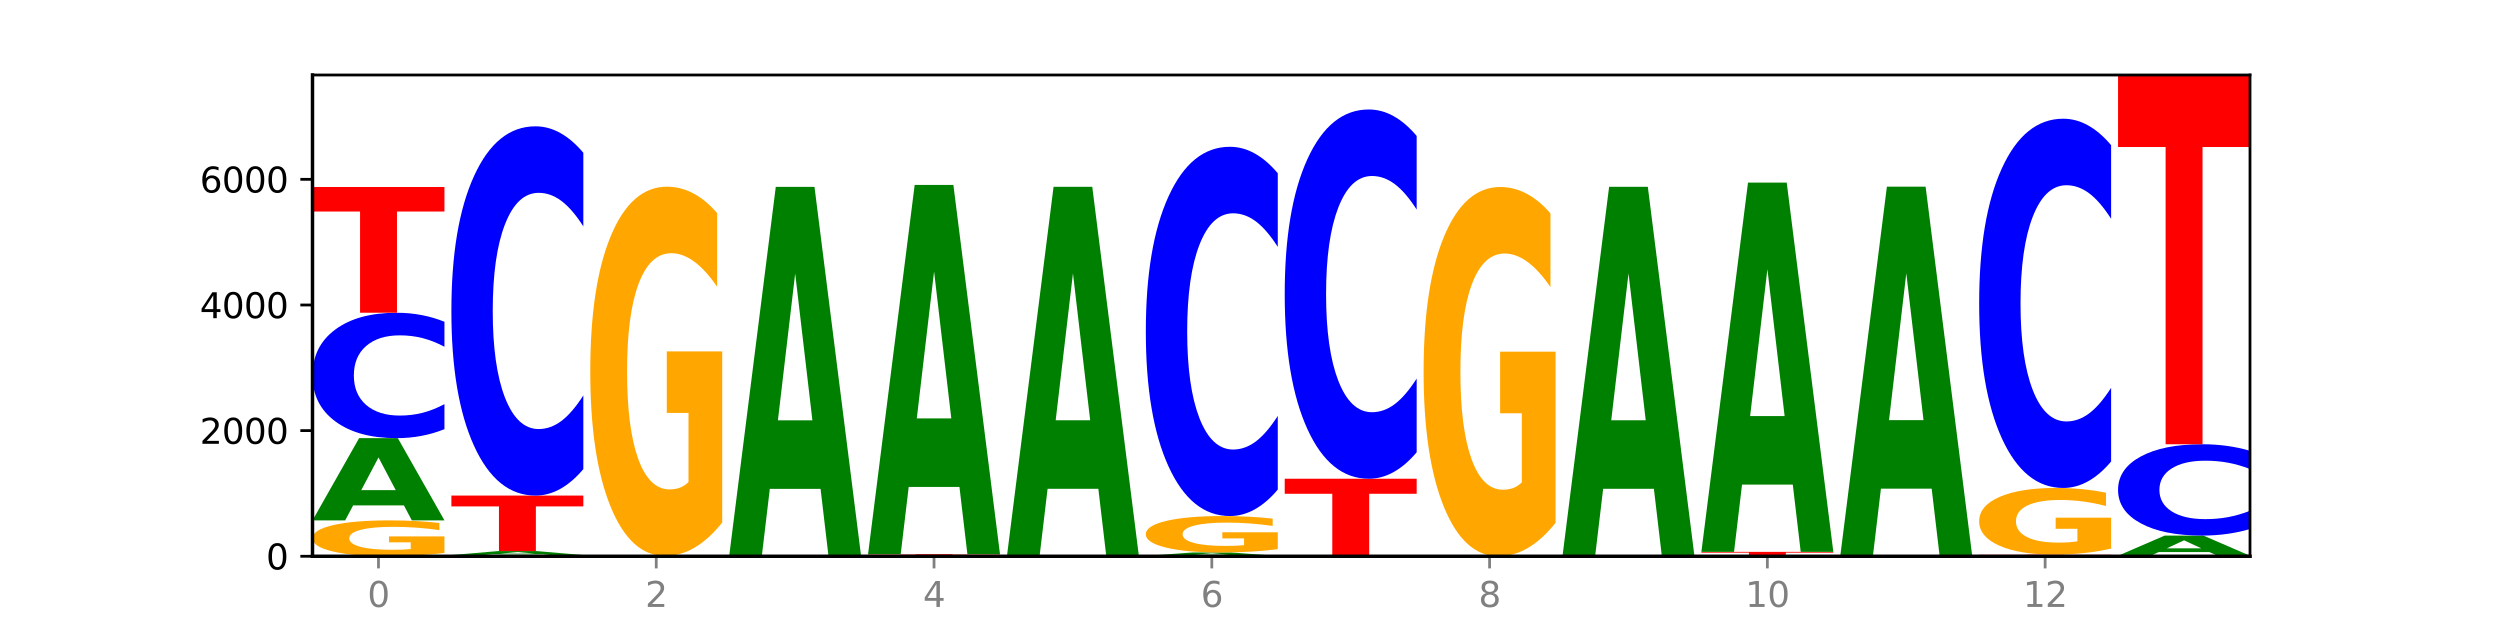
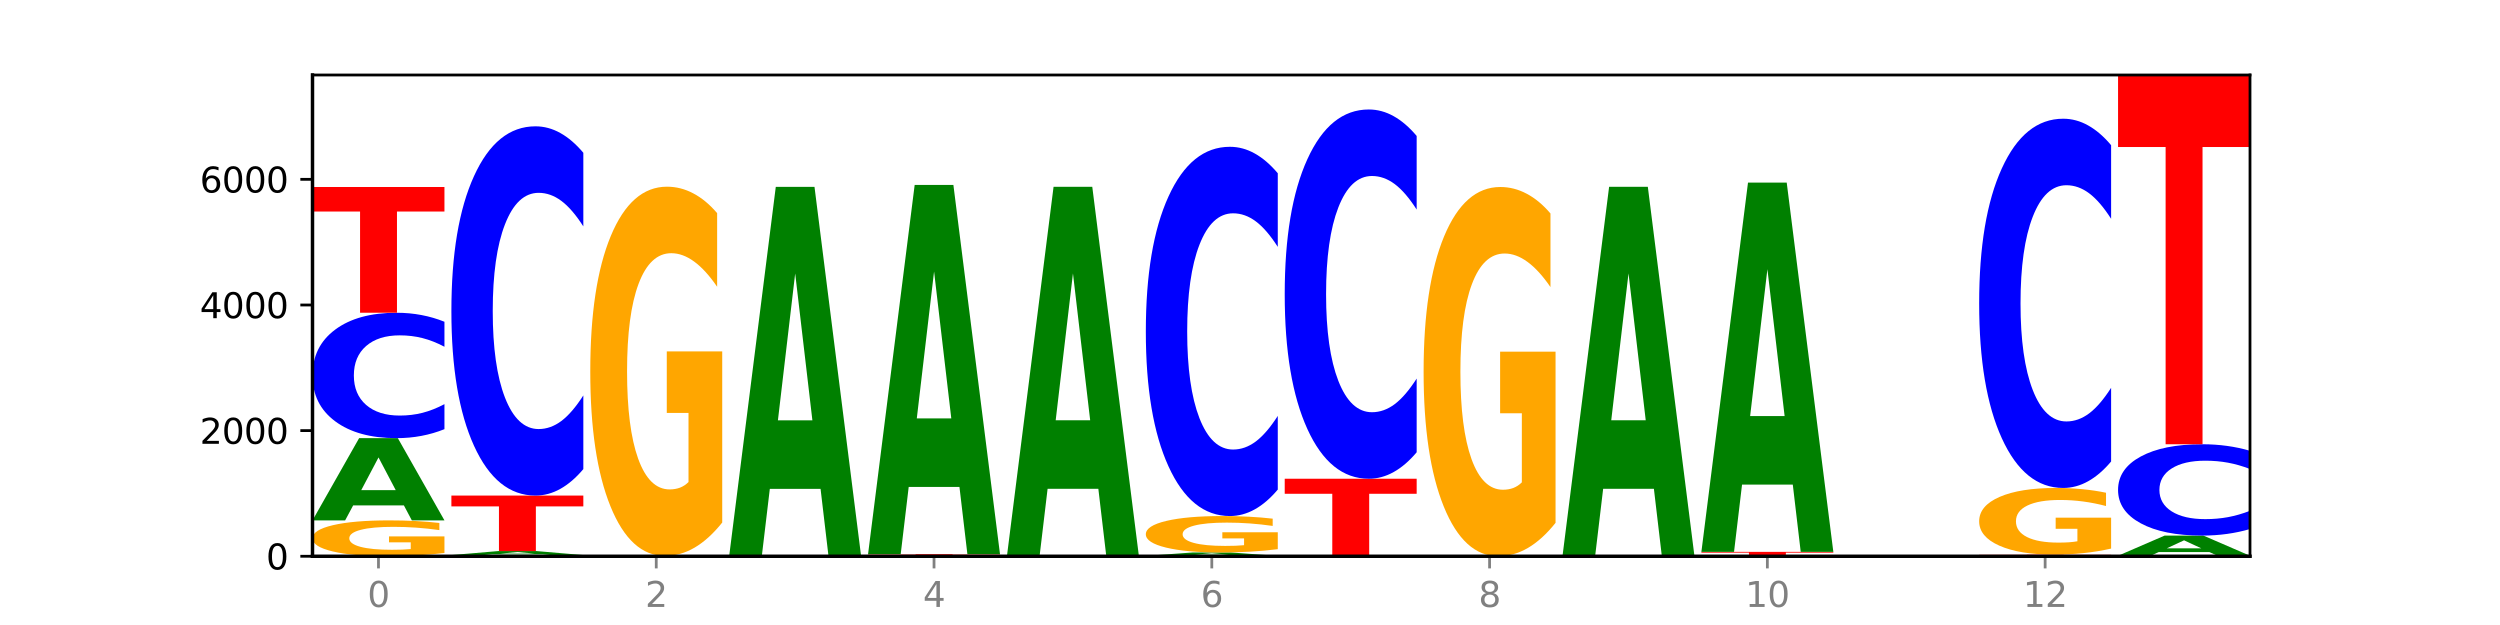
<svg xmlns="http://www.w3.org/2000/svg" xmlns:xlink="http://www.w3.org/1999/xlink" width="720pt" height="180pt" viewBox="0 0 720 180" version="1.1">
  <defs>
    <style type="text/css">*{stroke-linejoin: round; stroke-linecap: butt}</style>
  </defs>
  <g id="figure_1">
    <g id="patch_1">
      <path d="M 0 180  L 720 180  L 720 0  L 0 0  z " style="fill: #ffffff" />
    </g>
    <g id="axes_1">
      <g id="patch_2">
        <path d="M 90 160.2  L 648 160.2  L 648 21.6  L 90 21.6  z " style="fill: #ffffff" />
      </g>
      <g id="line2d_1">
        <path d="M 90 160.2  L 648 160.2  " clip-path="url(#p2650350e58)" style="fill: none; stroke: #000000; stroke-width: 0.5; stroke-linecap: square" />
      </g>
      <g id="patch_3">
        <path d="M 128 159.265  Q 124.168 159.733 120.046 159.967  Q 115.924 160.2 111.529 160.2  Q 101.599 160.2 95.8 158.809  Q 90 157.417 90 155.038  Q 90 152.631 95.902 151.25  Q 101.812 149.87 112.091 149.87  Q 116.052 149.87 119.68 150.057  Q 123.316 150.243 126.535 150.61  L 126.535 152.669  Q 123.214 152.198 119.926 151.965  Q 116.639 151.73 113.335 151.73  Q 107.22 151.73 103.907 152.588  Q 100.594 153.444 100.594 155.038  Q 100.594 156.617 103.788 157.479  Q 106.982 158.339 112.858 158.339  Q 114.459 158.339 115.83 158.29  Q 117.201 158.239 118.291 158.132  L 118.291 156.199  L 112.032 156.199  L 112.032 154.477  L 128 154.477  L 128 159.265  z " clip-path="url(#p2650350e58)" style="fill: #ffa600" />
      </g>
      <g id="patch_4">
        <path d="M 116.323 145.556  L 101.708 145.556  L 99.401 149.87  L 90 149.87  L 103.425 126.188  L 114.575 126.188  L 128 149.87  L 118.607 149.87  L 116.323 145.556  z M 104.039 141.16  L 113.969 141.16  L 109.012 131.74  L 104.039 141.16  z " clip-path="url(#p2650350e58)" style="fill: #008000" />
      </g>
      <g id="patch_5">
        <path d="M 128 123.599  Q 124.821 124.882 121.384 125.531  Q 117.947 126.188 114.204 126.188  Q 103.04 126.188 96.52 121.324  Q 90 116.461 90 108.143  Q 90 99.796 96.52 94.94  Q 103.04 90.077 114.204 90.077  Q 117.947 90.077 121.384 90.733  Q 124.821 91.382 128 92.665  L 128 99.864  Q 124.793 98.163 121.681 97.372  Q 118.569 96.581 115.132 96.581  Q 108.966 96.581 105.434 99.662  Q 101.91 102.735 101.91 108.143  Q 101.91 113.529 105.434 116.61  Q 108.966 119.683 115.132 119.683  Q 118.569 119.683 121.681 118.892  Q 124.793 118.094 128 116.394  L 128 123.599  z " clip-path="url(#p2650350e58)" style="fill: #0000ff" />
      </g>
      <g id="patch_6">
        <path d="M 90 53.857  L 128 53.857  L 128 60.921  L 114.329 60.921  L 114.329 90.077  L 103.698 90.077  L 103.698 60.921  L 90 60.921  L 90 53.857  z " clip-path="url(#p2650350e58)" style="fill: #ff0000" />
      </g>
      <g id="patch_7">
        <path d="M 168 160.169  Q 164.168 160.184 160.046 160.192  Q 155.924 160.2 151.529 160.2  Q 141.599 160.2 135.8 160.154  Q 130 160.107 130 160.028  Q 130 159.948 135.902 159.902  Q 141.812 159.856 152.091 159.856  Q 156.052 159.856 159.68 159.863  Q 163.316 159.869 166.535 159.881  L 166.535 159.949  Q 163.214 159.934 159.926 159.926  Q 156.639 159.918 153.335 159.918  Q 147.22 159.918 143.907 159.947  Q 140.594 159.975 140.594 160.028  Q 140.594 160.081 143.788 160.109  Q 146.982 160.138 152.858 160.138  Q 154.459 160.138 155.83 160.136  Q 157.201 160.135 158.291 160.131  L 158.291 160.067  L 152.032 160.067  L 152.032 160.01  L 168 160.01  L 168 160.169  z " clip-path="url(#p2650350e58)" style="fill: #ffa600" />
      </g>
      <g id="patch_8">
        <path d="M 156.323 159.649  L 141.708 159.649  L 139.401 159.856  L 130 159.856  L 143.425 158.716  L 154.575 158.716  L 168 159.856  L 158.607 159.856  L 156.323 159.649  z M 144.039 159.437  L 153.969 159.437  L 149.012 158.984  L 144.039 159.437  z " clip-path="url(#p2650350e58)" style="fill: #008000" />
      </g>
      <g id="patch_9">
        <path d="M 130 142.723  L 168 142.723  L 168 145.843  L 154.329 145.843  L 154.329 158.716  L 143.698 158.716  L 143.698 145.843  L 130 145.843  L 130 142.723  z " clip-path="url(#p2650350e58)" style="fill: #ff0000" />
      </g>
      <g id="patch_10">
        <path d="M 168 135.101  Q 164.821 138.879 161.384 140.79  Q 157.947 142.723 154.204 142.723  Q 143.04 142.723 136.52 128.401  Q 130 114.078 130 89.585  Q 130 65.004 136.52 50.703  Q 143.04 36.381 154.204 36.381  Q 157.947 36.381 161.384 38.314  Q 164.821 40.225 168 44.003  L 168 65.202  Q 164.793 60.193 161.681 57.865  Q 158.569 55.536 155.132 55.536  Q 148.966 55.536 145.434 64.609  Q 141.91 73.659 141.91 89.585  Q 141.91 105.445 145.434 114.518  Q 148.966 123.568 155.132 123.568  Q 158.569 123.568 161.681 121.24  Q 164.793 118.889 168 113.881  L 168 135.101  z " clip-path="url(#p2650350e58)" style="fill: #0000ff" />
      </g>
      <g id="patch_11">
        <path d="M 170 160.164  L 208 160.164  L 208 160.171  L 194.329 160.171  L 194.329 160.2  L 183.698 160.2  L 183.698 160.171  L 170 160.171  L 170 160.164  z " clip-path="url(#p2650350e58)" style="fill: #ff0000" />
      </g>
      <g id="patch_12">
        <path d="M 196.323 160.154  L 181.708 160.154  L 179.401 160.164  L 170 160.164  L 183.425 160.11  L 194.575 160.11  L 208 160.164  L 198.607 160.164  L 196.323 160.154  z M 184.039 160.144  L 193.969 160.144  L 189.012 160.122  L 184.039 160.144  z " clip-path="url(#p2650350e58)" style="fill: #008000" />
      </g>
      <g id="patch_13">
        <path d="M 208 150.488  Q 204.168 155.299 200.046 157.715  Q 195.924 160.11 191.529 160.11  Q 181.599 160.11 175.8 145.787  Q 170 131.464 170 106.971  Q 170 82.192 175.902 67.98  Q 181.812 53.767 192.091 53.767  Q 196.052 53.767 199.68 55.7  Q 203.316 57.611 206.535 61.389  L 206.535 82.588  Q 203.214 77.733 199.926 75.339  Q 196.639 72.922 193.335 72.922  Q 187.22 72.922 183.907 81.753  Q 180.594 90.562 180.594 106.971  Q 180.594 123.227 183.788 132.102  Q 186.982 140.954 192.858 140.954  Q 194.459 140.954 195.83 140.449  Q 197.201 139.922 198.291 138.823  L 198.291 118.921  L 192.032 118.921  L 192.032 101.194  L 208 101.194  L 208 150.488  z " clip-path="url(#p2650350e58)" style="fill: #ffa600" />
      </g>
      <g id="patch_14">
        <path d="M 248 160.197  Q 244.821 160.199 241.384 160.199  Q 237.947 160.2 234.204 160.2  Q 223.04 160.2 216.52 160.195  Q 210 160.19 210 160.182  Q 210 160.174 216.52 160.169  Q 223.04 160.164 234.204 160.164  Q 237.947 160.164 241.384 160.164  Q 244.821 160.165 248 160.166  L 248 160.174  Q 244.793 160.172 241.681 160.171  Q 238.569 160.17 235.132 160.17  Q 228.966 160.17 225.434 160.173  Q 221.91 160.177 221.91 160.182  Q 221.91 160.187 225.434 160.19  Q 228.966 160.193 235.132 160.193  Q 238.569 160.193 241.681 160.193  Q 244.793 160.192 248 160.19  L 248 160.197  z " clip-path="url(#p2650350e58)" style="fill: #0000ff" />
      </g>
      <g id="patch_15">
        <path d="M 236.323 140.792  L 221.708 140.792  L 219.401 160.164  L 210 160.164  L 223.425 53.821  L 234.575 53.821  L 248 160.164  L 238.607 160.164  L 236.323 140.792  z M 224.039 121.055  L 233.969 121.055  L 229.012 78.755  L 224.039 121.055  z " clip-path="url(#p2650350e58)" style="fill: #008000" />
      </g>
      <g id="patch_16">
        <path d="M 250 159.603  L 288 159.603  L 288 159.719  L 274.329 159.719  L 274.329 160.2  L 263.698 160.2  L 263.698 159.719  L 250 159.719  L 250 159.603  z " clip-path="url(#p2650350e58)" style="fill: #ff0000" />
      </g>
      <g id="patch_17">
        <path d="M 276.323 140.231  L 261.708 140.231  L 259.401 159.603  L 250 159.603  L 263.425 53.26  L 274.575 53.26  L 288 159.603  L 278.607 159.603  L 276.323 140.231  z M 264.039 120.494  L 273.969 120.494  L 269.012 78.194  L 264.039 120.494  z " clip-path="url(#p2650350e58)" style="fill: #008000" />
      </g>
      <g id="patch_18">
        <path d="M 290 160.146  L 328 160.146  L 328 160.156  L 314.329 160.156  L 314.329 160.2  L 303.698 160.2  L 303.698 160.156  L 290 160.156  L 290 160.146  z " clip-path="url(#p2650350e58)" style="fill: #ff0000" />
      </g>
      <g id="patch_19">
        <path d="M 316.323 140.773  L 301.708 140.773  L 299.401 160.146  L 290 160.146  L 303.425 53.803  L 314.575 53.803  L 328 160.146  L 318.607 160.146  L 316.323 140.773  z M 304.039 121.036  L 313.969 121.036  L 309.012 78.736  L 304.039 121.036  z " clip-path="url(#p2650350e58)" style="fill: #008000" />
      </g>
      <g id="patch_20">
        <path d="M 330 160.091  L 368 160.091  L 368 160.113  L 354.329 160.113  L 354.329 160.2  L 343.698 160.2  L 343.698 160.113  L 330 160.113  L 330 160.091  z " clip-path="url(#p2650350e58)" style="fill: #ff0000" />
      </g>
      <g id="patch_21">
        <path d="M 356.323 159.913  L 341.708 159.913  L 339.401 160.091  L 330 160.091  L 343.425 159.115  L 354.575 159.115  L 368 160.091  L 358.607 160.091  L 356.323 159.913  z M 344.039 159.732  L 353.969 159.732  L 349.012 159.344  L 344.039 159.732  z " clip-path="url(#p2650350e58)" style="fill: #008000" />
      </g>
      <g id="patch_22">
        <path d="M 368 158.165  Q 364.168 158.64 360.046 158.878  Q 355.924 159.115 351.529 159.115  Q 341.599 159.115 335.8 157.701  Q 330 156.288 330 153.871  Q 330 151.426 335.902 150.024  Q 341.812 148.621 352.091 148.621  Q 356.052 148.621 359.68 148.812  Q 363.316 149.001 366.535 149.373  L 366.535 151.465  Q 363.214 150.986 359.926 150.75  Q 356.639 150.511 353.335 150.511  Q 347.22 150.511 343.907 151.383  Q 340.594 152.252 340.594 153.871  Q 340.594 155.475 343.788 156.351  Q 346.982 157.224 352.858 157.224  Q 354.459 157.224 355.83 157.175  Q 357.201 157.123 358.291 157.014  L 358.291 155.05  L 352.032 155.05  L 352.032 153.301  L 368 153.301  L 368 158.165  z " clip-path="url(#p2650350e58)" style="fill: #ffa600" />
      </g>
      <g id="patch_23">
        <path d="M 368 140.999  Q 364.821 144.777 361.384 146.688  Q 357.947 148.621 354.204 148.621  Q 343.04 148.621 336.52 134.299  Q 330 119.976 330 95.483  Q 330 70.902 336.52 56.601  Q 343.04 42.279 354.204 42.279  Q 357.947 42.279 361.384 44.212  Q 364.821 46.123 368 49.901  L 368 71.1  Q 364.793 66.091 361.681 63.763  Q 358.569 61.434 355.132 61.434  Q 348.966 61.434 345.434 70.506  Q 341.91 79.557 341.91 95.483  Q 341.91 111.343 345.434 120.416  Q 348.966 129.466 355.132 129.466  Q 358.569 129.466 361.681 127.138  Q 364.793 124.787 368 119.779  L 368 140.999  z " clip-path="url(#p2650350e58)" style="fill: #0000ff" />
      </g>
      <g id="patch_24">
        <path d="M 396.323 160.18  L 381.708 160.18  L 379.401 160.2  L 370 160.2  L 383.425 160.091  L 394.575 160.091  L 408 160.2  L 398.607 160.2  L 396.323 160.18  z M 384.039 160.16  L 393.969 160.16  L 389.012 160.117  L 384.039 160.16  z " clip-path="url(#p2650350e58)" style="fill: #008000" />
      </g>
      <g id="patch_25">
        <path d="M 370 137.875  L 408 137.875  L 408 142.208  L 394.329 142.208  L 394.329 160.091  L 383.698 160.091  L 383.698 142.208  L 370 142.208  L 370 137.875  z " clip-path="url(#p2650350e58)" style="fill: #ff0000" />
      </g>
      <g id="patch_26">
        <path d="M 408 130.252  Q 404.821 134.031 401.384 135.942  Q 397.947 137.875 394.204 137.875  Q 383.04 137.875 376.52 123.552  Q 370 109.23 370 84.737  Q 370 60.155 376.52 45.855  Q 383.04 31.532 394.204 31.532  Q 397.947 31.532 401.384 33.465  Q 404.821 35.377 408 39.155  L 408 60.353  Q 404.793 55.345 401.681 53.016  Q 398.569 50.688 395.132 50.688  Q 388.966 50.688 385.434 59.76  Q 381.91 68.81 381.91 84.737  Q 381.91 100.597 385.434 109.669  Q 388.966 118.72 395.132 118.72  Q 398.569 118.72 401.681 116.391  Q 404.793 114.041 408 109.032  L 408 130.252  z " clip-path="url(#p2650350e58)" style="fill: #0000ff" />
      </g>
      <g id="patch_27">
        <path d="M 448 150.578  Q 444.168 155.389 440.046 157.806  Q 435.924 160.2 431.529 160.2  Q 421.599 160.2 415.8 145.877  Q 410 131.555 410 107.062  Q 410 82.283 415.902 68.07  Q 421.812 53.857 432.091 53.857  Q 436.052 53.857 439.68 55.79  Q 443.316 57.702 446.535 61.48  L 446.535 82.678  Q 443.214 77.823 439.926 75.429  Q 436.639 73.013 433.335 73.013  Q 427.22 73.013 423.907 81.843  Q 420.594 90.652 420.594 107.062  Q 420.594 123.317 423.788 132.192  Q 426.982 141.045 432.858 141.045  Q 434.459 141.045 435.83 140.539  Q 437.201 140.012 438.291 138.914  L 438.291 119.012  L 432.032 119.012  L 432.032 101.284  L 448 101.284  L 448 150.578  z " clip-path="url(#p2650350e58)" style="fill: #ffa600" />
      </g>
      <g id="patch_28">
        <path d="M 488 160.195  Q 484.168 160.198 480.046 160.199  Q 475.924 160.2 471.529 160.2  Q 461.599 160.2 455.8 160.193  Q 450 160.185 450 160.173  Q 450 160.16 455.902 160.153  Q 461.812 160.146 472.091 160.146  Q 476.052 160.146 479.68 160.147  Q 483.316 160.148 486.535 160.15  L 486.535 160.16  Q 483.214 160.158 479.926 160.157  Q 476.639 160.156 473.335 160.156  Q 467.22 160.156 463.907 160.16  Q 460.594 160.165 460.594 160.173  Q 460.594 160.181 463.788 160.186  Q 466.982 160.19 472.858 160.19  Q 474.459 160.19 475.83 160.19  Q 477.201 160.19 478.291 160.189  L 478.291 160.179  L 472.032 160.179  L 472.032 160.17  L 488 160.17  L 488 160.195  z " clip-path="url(#p2650350e58)" style="fill: #ffa600" />
      </g>
      <g id="patch_29">
        <path d="M 476.323 140.773  L 461.708 140.773  L 459.401 160.146  L 450 160.146  L 463.425 53.803  L 474.575 53.803  L 488 160.146  L 478.607 160.146  L 476.323 140.773  z M 464.039 121.036  L 473.969 121.036  L 469.012 78.736  L 464.039 121.036  z " clip-path="url(#p2650350e58)" style="fill: #008000" />
      </g>
      <g id="patch_30">
        <path d="M 528 160.197  Q 524.168 160.198 520.046 160.199  Q 515.924 160.2 511.529 160.2  Q 501.599 160.2 495.8 160.195  Q 490 160.19 490 160.182  Q 490 160.173 495.902 160.169  Q 501.812 160.164 512.091 160.164  Q 516.052 160.164 519.68 160.164  Q 523.316 160.165 526.535 160.166  L 526.535 160.174  Q 523.214 160.172 519.926 160.171  Q 516.639 160.17 513.335 160.17  Q 507.22 160.17 503.907 160.173  Q 500.594 160.176 500.594 160.182  Q 500.594 160.187 503.788 160.19  Q 506.982 160.193 512.858 160.193  Q 514.459 160.193 515.83 160.193  Q 517.201 160.193 518.291 160.193  L 518.291 160.186  L 512.032 160.186  L 512.032 160.18  L 528 160.18  L 528 160.197  z " clip-path="url(#p2650350e58)" style="fill: #ffa600" />
      </g>
      <g id="patch_31">
        <path d="M 490 158.934  L 528 158.934  L 528 159.174  L 514.329 159.174  L 514.329 160.164  L 503.698 160.164  L 503.698 159.174  L 490 159.174  L 490 158.934  z " clip-path="url(#p2650350e58)" style="fill: #ff0000" />
      </g>
      <g id="patch_32">
        <path d="M 516.323 139.561  L 501.708 139.561  L 499.401 158.934  L 490 158.934  L 503.425 52.591  L 514.575 52.591  L 528 158.934  L 518.607 158.934  L 516.323 139.561  z M 504.039 119.824  L 513.969 119.824  L 509.012 77.524  L 504.039 119.824  z " clip-path="url(#p2650350e58)" style="fill: #008000" />
      </g>
      <g id="patch_33">
        <path d="M 568 160.194  Q 564.821 160.197 561.384 160.198  Q 557.947 160.2 554.204 160.2  Q 543.04 160.2 536.52 160.188  Q 530 160.176 530 160.155  Q 530 160.134 536.52 160.122  Q 543.04 160.11 554.204 160.11  Q 557.947 160.11 561.384 160.111  Q 564.821 160.113 568 160.116  L 568 160.134  Q 564.793 160.13 561.681 160.128  Q 558.569 160.126 555.132 160.126  Q 548.966 160.126 545.434 160.134  Q 541.91 160.141 541.91 160.155  Q 541.91 160.168 545.434 160.176  Q 548.966 160.184 555.132 160.184  Q 558.569 160.184 561.681 160.182  Q 564.793 160.18 568 160.175  L 568 160.194  z " clip-path="url(#p2650350e58)" style="fill: #0000ff" />
      </g>
      <g id="patch_34">
-         <path d="M 556.323 140.737  L 541.708 140.737  L 539.401 160.11  L 530 160.11  L 543.425 53.767  L 554.575 53.767  L 568 160.11  L 558.607 160.11  L 556.323 140.737  z M 544.039 121  L 553.969 121  L 549.012 78.7  L 544.039 121  z " clip-path="url(#p2650350e58)" style="fill: #008000" />
-       </g>
+         </g>
      <g id="patch_35">
        <path d="M 596.323 160.164  L 581.708 160.164  L 579.401 160.2  L 570 160.2  L 583.425 160.001  L 594.575 160.001  L 608 160.2  L 598.607 160.2  L 596.323 160.164  z M 584.039 160.127  L 593.969 160.127  L 589.012 160.048  L 584.039 160.127  z " clip-path="url(#p2650350e58)" style="fill: #008000" />
      </g>
      <g id="patch_36">
        <path d="M 570 159.73  L 608 159.73  L 608 159.783  L 594.329 159.783  L 594.329 160.001  L 583.698 160.001  L 583.698 159.783  L 570 159.783  L 570 159.73  z " clip-path="url(#p2650350e58)" style="fill: #ff0000" />
      </g>
      <g id="patch_37">
        <path d="M 608 157.993  Q 604.168 158.861 600.046 159.297  Q 595.924 159.73 591.529 159.73  Q 581.599 159.73 575.8 157.144  Q 570 154.559 570 150.138  Q 570 145.665 575.902 143.1  Q 581.812 140.534 592.091 140.534  Q 596.052 140.534 599.68 140.883  Q 603.316 141.228 606.535 141.91  L 606.535 145.737  Q 603.214 144.86 599.926 144.428  Q 596.639 143.992 593.335 143.992  Q 587.22 143.992 583.907 145.586  Q 580.594 147.176 580.594 150.138  Q 580.594 153.072 583.788 154.674  Q 586.982 156.272 592.858 156.272  Q 594.459 156.272 595.83 156.181  Q 597.201 156.086 598.291 155.887  L 598.291 152.295  L 592.032 152.295  L 592.032 149.095  L 608 149.095  L 608 157.993  z " clip-path="url(#p2650350e58)" style="fill: #ffa600" />
      </g>
      <g id="patch_38">
        <path d="M 608 132.912  Q 604.821 136.69 601.384 138.601  Q 597.947 140.534 594.204 140.534  Q 583.04 140.534 576.52 126.212  Q 570 111.889 570 87.396  Q 570 62.815 576.52 48.514  Q 583.04 34.192 594.204 34.192  Q 597.947 34.192 601.384 36.125  Q 604.821 38.036 608 41.814  L 608 63.013  Q 604.793 58.004 601.681 55.676  Q 598.569 53.347 595.132 53.347  Q 588.966 53.347 585.434 62.419  Q 581.91 71.47 581.91 87.396  Q 581.91 103.256 585.434 112.329  Q 588.966 121.379 595.132 121.379  Q 598.569 121.379 601.681 119.051  Q 604.793 116.7 608 111.692  L 608 132.912  z " clip-path="url(#p2650350e58)" style="fill: #0000ff" />
      </g>
      <g id="patch_39">
        <path d="M 648 160.187  Q 644.168 160.193 640.046 160.197  Q 635.924 160.2 631.529 160.2  Q 621.599 160.2 615.8 160.181  Q 610 160.161 610 160.128  Q 610 160.094 615.902 160.075  Q 621.812 160.055 632.091 160.055  Q 636.052 160.055 639.68 160.058  Q 643.316 160.06 646.535 160.066  L 646.535 160.094  Q 643.214 160.088 639.926 160.085  Q 636.639 160.081 633.335 160.081  Q 627.22 160.081 623.907 160.093  Q 620.594 160.105 620.594 160.128  Q 620.594 160.15 623.788 160.162  Q 626.982 160.174 632.858 160.174  Q 634.459 160.174 635.83 160.173  Q 637.201 160.173 638.291 160.171  L 638.291 160.144  L 632.032 160.144  L 632.032 160.12  L 648 160.12  L 648 160.187  z " clip-path="url(#p2650350e58)" style="fill: #ffa600" />
      </g>
      <g id="patch_40">
        <path d="M 636.323 158.997  L 621.708 158.997  L 619.401 160.055  L 610 160.055  L 623.425 154.248  L 634.575 154.248  L 648 160.055  L 638.607 160.055  L 636.323 158.997  z M 624.039 157.919  L 633.969 157.919  L 629.012 155.609  L 624.039 157.919  z " clip-path="url(#p2650350e58)" style="fill: #008000" />
      </g>
      <g id="patch_41">
        <path d="M 648 152.362  Q 644.821 153.297 641.384 153.77  Q 637.947 154.248 634.204 154.248  Q 623.04 154.248 616.52 150.705  Q 610 147.162 610 141.103  Q 610 135.023 616.52 131.485  Q 623.04 127.943 634.204 127.943  Q 637.947 127.943 641.384 128.421  Q 644.821 128.894 648 129.828  L 648 135.072  Q 644.793 133.833 641.681 133.257  Q 638.569 132.681 635.132 132.681  Q 628.966 132.681 625.434 134.925  Q 621.91 137.164 621.91 141.103  Q 621.91 145.027 625.434 147.271  Q 628.966 149.51 635.132 149.51  Q 638.569 149.51 641.681 148.934  Q 644.793 148.352 648 147.113  L 648 152.362  z " clip-path="url(#p2650350e58)" style="fill: #0000ff" />
      </g>
      <g id="patch_42">
        <path d="M 610 21.6  L 648 21.6  L 648 42.34  L 634.329 42.34  L 634.329 127.943  L 623.698 127.943  L 623.698 42.34  L 610 42.34  L 610 21.6  z " clip-path="url(#p2650350e58)" style="fill: #ff0000" />
      </g>
      <g id="matplotlib.axis_1">
        <g id="xtick_1">
          <g id="line2d_2">
            <defs>
              <path id="m65f04059ae" d="M 0 0  L 0 3.5  " style="stroke: #808080; stroke-width: 0.8" />
            </defs>
            <g>
              <use xlink:href="#m65f04059ae" x="109" y="160.2" style="fill: #808080; stroke: #808080; stroke-width: 0.8" />
            </g>
          </g>
          <g id="text_1">
            <g style="fill: #808080" transform="translate(105.819 174.798) scale(0.1 -0.1)">
              <defs>
                <path id="DejaVuSans-30" d="M 2034 4250  Q 1547 4250 1301 3770  Q 1056 3291 1056 2328  Q 1056 1369 1301 889  Q 1547 409 2034 409  Q 2525 409 2770 889  Q 3016 1369 3016 2328  Q 3016 3291 2770 3770  Q 2525 4250 2034 4250  z M 2034 4750  Q 2819 4750 3233 4129  Q 3647 3509 3647 2328  Q 3647 1150 3233 529  Q 2819 -91 2034 -91  Q 1250 -91 836 529  Q 422 1150 422 2328  Q 422 3509 836 4129  Q 1250 4750 2034 4750  z " transform="scale(0.016)" />
              </defs>
              <use xlink:href="#DejaVuSans-30" />
            </g>
          </g>
        </g>
        <g id="xtick_2">
          <g id="line2d_3">
            <g>
              <use xlink:href="#m65f04059ae" x="189" y="160.2" style="fill: #808080; stroke: #808080; stroke-width: 0.8" />
            </g>
          </g>
          <g id="text_2">
            <g style="fill: #808080" transform="translate(185.819 174.798) scale(0.1 -0.1)">
              <defs>
                <path id="DejaVuSans-32" d="M 1228 531  L 3431 531  L 3431 0  L 469 0  L 469 531  Q 828 903 1448 1529  Q 2069 2156 2228 2338  Q 2531 2678 2651 2914  Q 2772 3150 2772 3378  Q 2772 3750 2511 3984  Q 2250 4219 1831 4219  Q 1534 4219 1204 4116  Q 875 4013 500 3803  L 500 4441  Q 881 4594 1212 4672  Q 1544 4750 1819 4750  Q 2544 4750 2975 4387  Q 3406 4025 3406 3419  Q 3406 3131 3298 2873  Q 3191 2616 2906 2266  Q 2828 2175 2409 1742  Q 1991 1309 1228 531  z " transform="scale(0.016)" />
              </defs>
              <use xlink:href="#DejaVuSans-32" />
            </g>
          </g>
        </g>
        <g id="xtick_3">
          <g id="line2d_4">
            <g>
              <use xlink:href="#m65f04059ae" x="269" y="160.2" style="fill: #808080; stroke: #808080; stroke-width: 0.8" />
            </g>
          </g>
          <g id="text_3">
            <g style="fill: #808080" transform="translate(265.819 174.798) scale(0.1 -0.1)">
              <defs>
                <path id="DejaVuSans-34" d="M 2419 4116  L 825 1625  L 2419 1625  L 2419 4116  z M 2253 4666  L 3047 4666  L 3047 1625  L 3713 1625  L 3713 1100  L 3047 1100  L 3047 0  L 2419 0  L 2419 1100  L 313 1100  L 313 1709  L 2253 4666  z " transform="scale(0.016)" />
              </defs>
              <use xlink:href="#DejaVuSans-34" />
            </g>
          </g>
        </g>
        <g id="xtick_4">
          <g id="line2d_5">
            <g>
              <use xlink:href="#m65f04059ae" x="349" y="160.2" style="fill: #808080; stroke: #808080; stroke-width: 0.8" />
            </g>
          </g>
          <g id="text_4">
            <g style="fill: #808080" transform="translate(345.819 174.798) scale(0.1 -0.1)">
              <defs>
                <path id="DejaVuSans-36" d="M 2113 2584  Q 1688 2584 1439 2293  Q 1191 2003 1191 1497  Q 1191 994 1439 701  Q 1688 409 2113 409  Q 2538 409 2786 701  Q 3034 994 3034 1497  Q 3034 2003 2786 2293  Q 2538 2584 2113 2584  z M 3366 4563  L 3366 3988  Q 3128 4100 2886 4159  Q 2644 4219 2406 4219  Q 1781 4219 1451 3797  Q 1122 3375 1075 2522  Q 1259 2794 1537 2939  Q 1816 3084 2150 3084  Q 2853 3084 3261 2657  Q 3669 2231 3669 1497  Q 3669 778 3244 343  Q 2819 -91 2113 -91  Q 1303 -91 875 529  Q 447 1150 447 2328  Q 447 3434 972 4092  Q 1497 4750 2381 4750  Q 2619 4750 2861 4703  Q 3103 4656 3366 4563  z " transform="scale(0.016)" />
              </defs>
              <use xlink:href="#DejaVuSans-36" />
            </g>
          </g>
        </g>
        <g id="xtick_5">
          <g id="line2d_6">
            <g>
              <use xlink:href="#m65f04059ae" x="429" y="160.2" style="fill: #808080; stroke: #808080; stroke-width: 0.8" />
            </g>
          </g>
          <g id="text_5">
            <g style="fill: #808080" transform="translate(425.819 174.798) scale(0.1 -0.1)">
              <defs>
                <path id="DejaVuSans-38" d="M 2034 2216  Q 1584 2216 1326 1975  Q 1069 1734 1069 1313  Q 1069 891 1326 650  Q 1584 409 2034 409  Q 2484 409 2743 651  Q 3003 894 3003 1313  Q 3003 1734 2745 1975  Q 2488 2216 2034 2216  z M 1403 2484  Q 997 2584 770 2862  Q 544 3141 544 3541  Q 544 4100 942 4425  Q 1341 4750 2034 4750  Q 2731 4750 3128 4425  Q 3525 4100 3525 3541  Q 3525 3141 3298 2862  Q 3072 2584 2669 2484  Q 3125 2378 3379 2068  Q 3634 1759 3634 1313  Q 3634 634 3220 271  Q 2806 -91 2034 -91  Q 1263 -91 848 271  Q 434 634 434 1313  Q 434 1759 690 2068  Q 947 2378 1403 2484  z M 1172 3481  Q 1172 3119 1398 2916  Q 1625 2713 2034 2713  Q 2441 2713 2670 2916  Q 2900 3119 2900 3481  Q 2900 3844 2670 4047  Q 2441 4250 2034 4250  Q 1625 4250 1398 4047  Q 1172 3844 1172 3481  z " transform="scale(0.016)" />
              </defs>
              <use xlink:href="#DejaVuSans-38" />
            </g>
          </g>
        </g>
        <g id="xtick_6">
          <g id="line2d_7">
            <g>
              <use xlink:href="#m65f04059ae" x="509" y="160.2" style="fill: #808080; stroke: #808080; stroke-width: 0.8" />
            </g>
          </g>
          <g id="text_6">
            <g style="fill: #808080" transform="translate(502.637 174.798) scale(0.1 -0.1)">
              <defs>
                <path id="DejaVuSans-31" d="M 794 531  L 1825 531  L 1825 4091  L 703 3866  L 703 4441  L 1819 4666  L 2450 4666  L 2450 531  L 3481 531  L 3481 0  L 794 0  L 794 531  z " transform="scale(0.016)" />
              </defs>
              <use xlink:href="#DejaVuSans-31" />
              <use xlink:href="#DejaVuSans-30" x="63.623" />
            </g>
          </g>
        </g>
        <g id="xtick_7">
          <g id="line2d_8">
            <g>
              <use xlink:href="#m65f04059ae" x="589" y="160.2" style="fill: #808080; stroke: #808080; stroke-width: 0.8" />
            </g>
          </g>
          <g id="text_7">
            <g style="fill: #808080" transform="translate(582.638 174.798) scale(0.1 -0.1)">
              <use xlink:href="#DejaVuSans-31" />
              <use xlink:href="#DejaVuSans-32" x="63.623" />
            </g>
          </g>
        </g>
      </g>
      <g id="matplotlib.axis_2">
        <g id="ytick_1">
          <g id="line2d_9">
            <defs>
              <path id="m040f1499b1" d="M 0 0  L -3.5 0  " style="stroke: #000000; stroke-width: 0.8" />
            </defs>
            <g>
              <use xlink:href="#m040f1499b1" x="90" y="160.2" style="stroke: #000000; stroke-width: 0.8" />
            </g>
          </g>
          <g id="text_8">
            <g transform="translate(76.638 163.999) scale(0.1 -0.1)">
              <use xlink:href="#DejaVuSans-30" />
            </g>
          </g>
        </g>
        <g id="ytick_2">
          <g id="line2d_10">
            <g>
              <use xlink:href="#m040f1499b1" x="90" y="124.017" style="stroke: #000000; stroke-width: 0.8" />
            </g>
          </g>
          <g id="text_9">
            <g transform="translate(57.55 127.816) scale(0.1 -0.1)">
              <use xlink:href="#DejaVuSans-32" />
              <use xlink:href="#DejaVuSans-30" x="63.623" />
              <use xlink:href="#DejaVuSans-30" x="127.246" />
              <use xlink:href="#DejaVuSans-30" x="190.869" />
            </g>
          </g>
        </g>
        <g id="ytick_3">
          <g id="line2d_11">
            <g>
              <use xlink:href="#m040f1499b1" x="90" y="87.833" style="stroke: #000000; stroke-width: 0.8" />
            </g>
          </g>
          <g id="text_10">
            <g transform="translate(57.55 91.633) scale(0.1 -0.1)">
              <use xlink:href="#DejaVuSans-34" />
              <use xlink:href="#DejaVuSans-30" x="63.623" />
              <use xlink:href="#DejaVuSans-30" x="127.246" />
              <use xlink:href="#DejaVuSans-30" x="190.869" />
            </g>
          </g>
        </g>
        <g id="ytick_4">
          <g id="line2d_12">
            <g>
              <use xlink:href="#m040f1499b1" x="90" y="51.65" style="stroke: #000000; stroke-width: 0.8" />
            </g>
          </g>
          <g id="text_11">
            <g transform="translate(57.55 55.449) scale(0.1 -0.1)">
              <use xlink:href="#DejaVuSans-36" />
              <use xlink:href="#DejaVuSans-30" x="63.623" />
              <use xlink:href="#DejaVuSans-30" x="127.246" />
              <use xlink:href="#DejaVuSans-30" x="190.869" />
            </g>
          </g>
        </g>
      </g>
      <g id="patch_43">
        <path d="M 90 160.2  L 90 21.6  " style="fill: none; stroke: #000000; stroke-linejoin: miter; stroke-linecap: square" />
      </g>
      <g id="patch_44">
        <path d="M 648 160.2  L 648 21.6  " style="fill: none; stroke: #000000; stroke-width: 0.8; stroke-linejoin: miter; stroke-linecap: square" />
      </g>
      <g id="patch_45">
        <path d="M 90 160.2  L 648 160.2  " style="fill: none; stroke: #000000; stroke-linejoin: miter; stroke-linecap: square" />
      </g>
      <g id="patch_46">
        <path d="M 90 21.6  L 648 21.6  " style="fill: none; stroke: #000000; stroke-width: 0.8; stroke-linejoin: miter; stroke-linecap: square" />
      </g>
    </g>
  </g>
  <defs>
    <clipPath id="p2650350e58">
      <rect x="90" y="21.6" width="558" height="138.6" />
    </clipPath>
  </defs>
</svg>